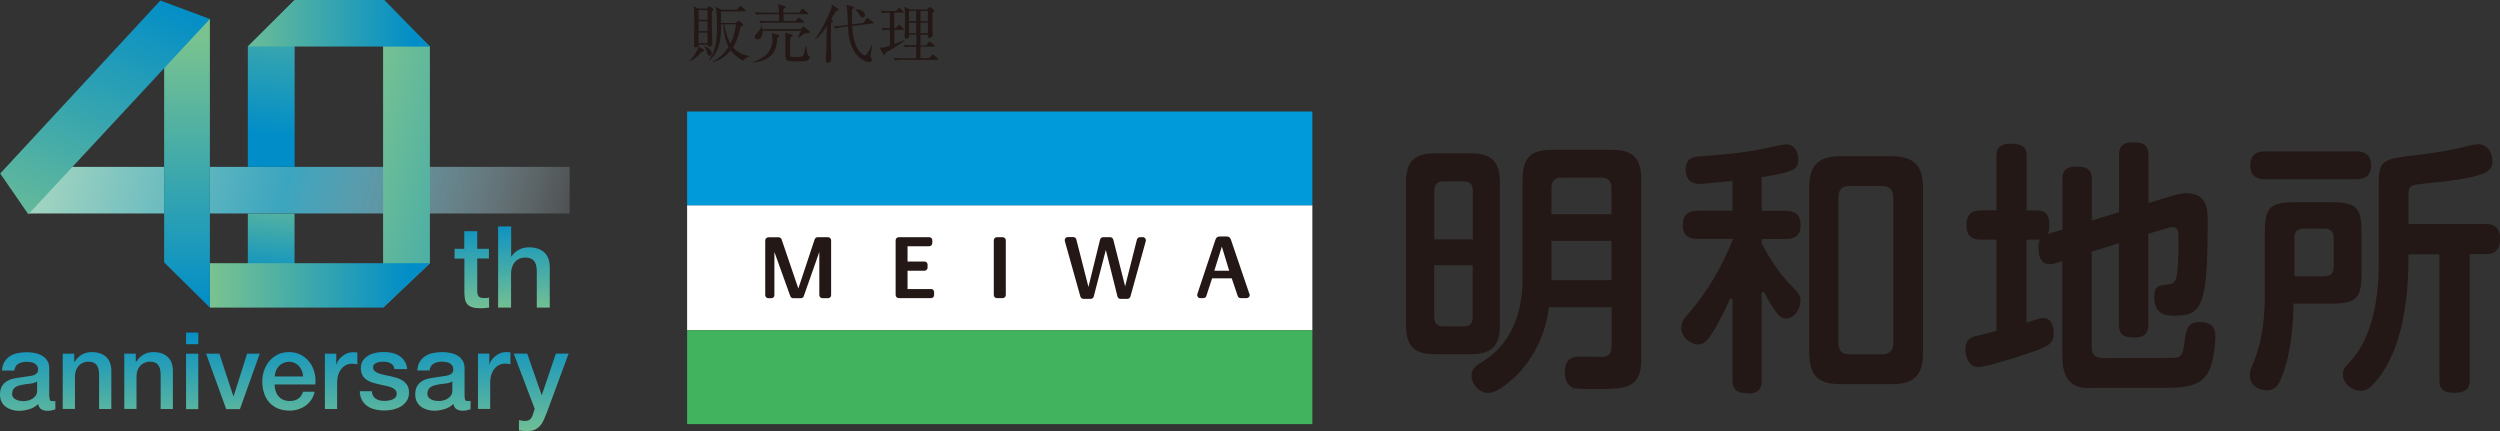
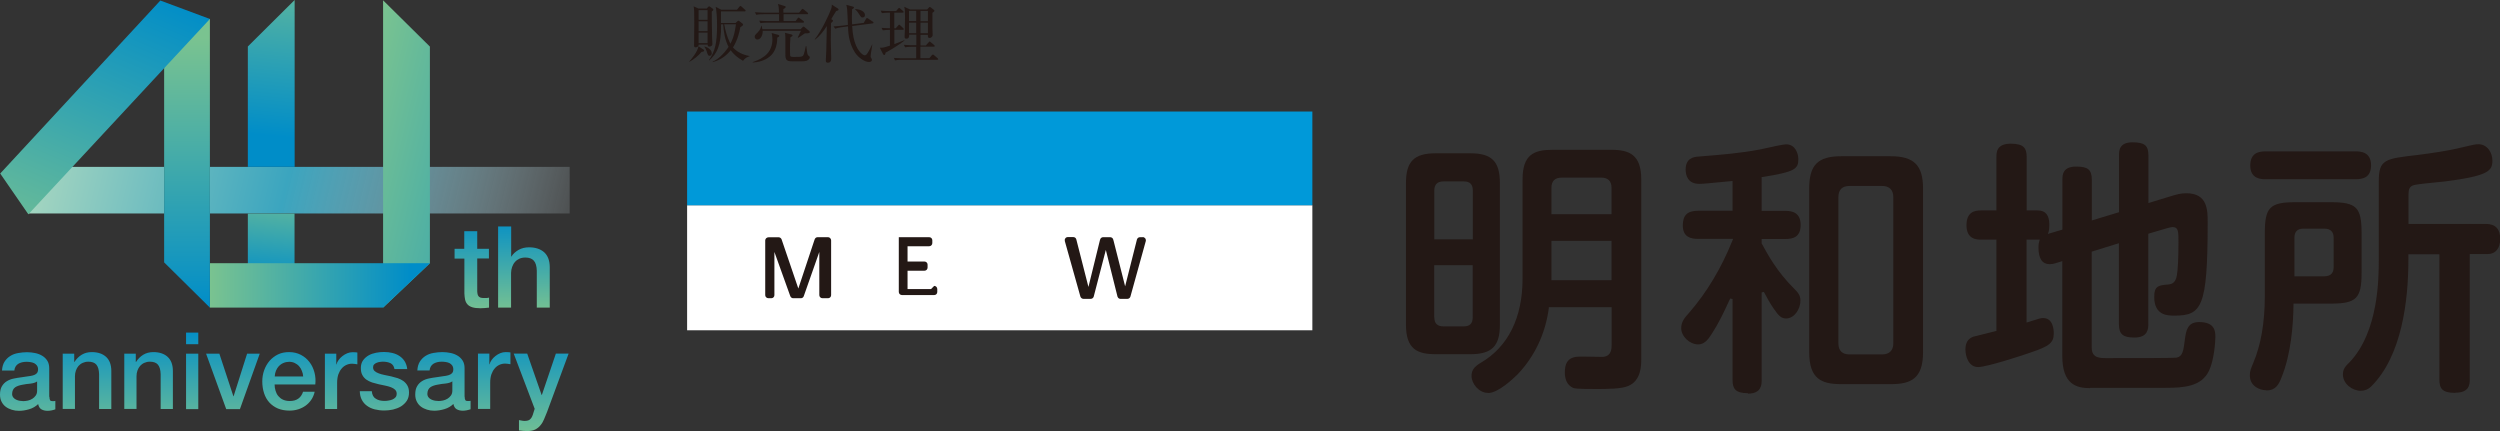
<svg xmlns="http://www.w3.org/2000/svg" xmlns:xlink="http://www.w3.org/1999/xlink" id="_レイヤー_2" viewBox="0 0 237.15 40.91">
  <rect x="0" y="0" width="237.15" height="40.91" fill="#333333" stroke="none" />
  <defs>
    <style>.cls-1{fill:url(#_名称未設定グラデーション_7-2);}.cls-2{fill:#fff;}.cls-3{fill:url(#_名称未設定グラデーション_10);}.cls-4{fill:url(#_名称未設定グラデーション_10-2);}.cls-5{fill:url(#_名称未設定グラデーション_10-6);}.cls-6{fill:#0099d9;}.cls-7{fill:url(#_名称未設定グラデーション_10-3);}.cls-8{fill:#41b25d;}.cls-9{fill:url(#_名称未設定グラデーション_7);}.cls-10{fill:url(#_名称未設定グラデーション_9);}.cls-11{fill:url(#_名称未設定グラデーション_2);}.cls-12{fill:url(#_名称未設定グラデーション_10-5);}.cls-13{fill:none;}.cls-14{fill:#231815;}.cls-15{fill:url(#_名称未設定グラデーション_10-4);}</style>
    <linearGradient id="_名称未設定グラデーション_10" x1="26.97" y1="15.02" x2="26.97" y2="3.24" gradientTransform="translate(0 45.07) scale(1 -1)" gradientUnits="userSpaceOnUse">
      <stop offset=".09" stop-color="#008dc8" />
      <stop offset="1" stop-color="#7ac390" />
    </linearGradient>
    <linearGradient id="_名称未設定グラデーション_2" x1="150.73" y1="-2.36" x2="3.59" y2="32.97" gradientTransform="translate(0 45.07) scale(1 -1)" gradientUnits="userSpaceOnUse">
      <stop offset=".63" stop-color="#f8fbfe" stop-opacity="0" />
      <stop offset=".84" stop-color="#3ba5bf" />
      <stop offset="1" stop-color="#a8d7c0" />
    </linearGradient>
    <linearGradient id="_名称未設定グラデーション_10-2" x1="25.29" y1="30.31" x2="27.28" y2="51.29" xlink:href="#_名称未設定グラデーション_10" />
    <linearGradient id="_名称未設定グラデーション_10-3" x1="25.38" y1="16.93" x2="26.46" y2="28.29" xlink:href="#_名称未設定グラデーション_10" />
    <linearGradient id="_名称未設定グラデーション_10-4" x1="60.85" y1="15.63" x2="31.37" y2="22.71" gradientTransform="translate(1.55 36.4) rotate(.17) scale(1 -1)" xlink:href="#_名称未設定グラデーション_10" />
    <linearGradient id="_名称未設定グラデーション_7" x1="18.33" y1="9.41" x2="39.19" y2="9.41" gradientTransform="translate(1.55 36.4) rotate(.17) scale(1 -1)" gradientUnits="userSpaceOnUse">
      <stop offset="0" stop-color="#7ac390" />
      <stop offset=".91" stop-color="#008dc8" />
    </linearGradient>
    <linearGradient id="_名称未設定グラデーション_7-2" x1="19.65" y1="34.28" x2="39.69" y2="34.28" xlink:href="#_名称未設定グラデーション_7" />
    <linearGradient id="_名称未設定グラデーション_10-5" x1="47.63" y1="25.66" x2="47.63" y2="15.27" xlink:href="#_名称未設定グラデーション_10" />
    <linearGradient id="_名称未設定グラデーション_9" x1="17.74" y1="15.82" x2="17.74" y2="41.48" gradientTransform="translate(0 45.07) scale(1 -1)" gradientUnits="userSpaceOnUse">
      <stop offset="0" stop-color="#008dc8" />
      <stop offset="1" stop-color="#7ac390" />
    </linearGradient>
    <linearGradient id="_名称未設定グラデーション_10-6" x1="13.83" y1="40.31" x2="1.12" y2="10.23" gradientTransform="translate(1.55 36.4) rotate(.17) scale(1 -1)" xlink:href="#_名称未設定グラデーション_10" />
  </defs>
  <g id="_レイヤー_1-2">
    <g>
      <g>
        <path class="cls-14" d="M66.56,4.91c-.28,.35-.74,.73-1.16,.95l-.02-.02c.14-.16,.79-.9,.88-1.45l.47,.31s.07,.05,.07,.1c0,.06-.07,.1-.24,.12Zm.96-3.82c0,.18,0,1.56,.03,2.49,0,.1,.03,.51,.03,.59,0,.23-.26,.25-.29,.25-.15,0-.16-.07-.16-.19h-.85c-.01,.21-.2,.26-.28,.26-.14,0-.16-.08-.16-.16,0-.34,.02-1.84,.02-2.15,0-1.12-.01-1.25-.06-1.58l.46,.21h.78l.14-.16s.05-.05,.08-.05c.04,0,.07,.02,.1,.04l.27,.2s.04,.05,.04,.08c0,.06-.11,.14-.14,.17Zm-.4-.13h-.85v.92h.85V.96Zm0,1.06h-.85v.93h.85v-.93Zm0,1.07h-.85v1h.85v-1Zm.2,2.2c-.15,0-.17-.06-.28-.41-.05-.15-.12-.32-.22-.43v-.04c.14,.02,.7,.23,.7,.64,0,.15-.08,.24-.2,.24Zm3.15,.47c-.52-.29-.88-.62-1.16-.99-.31,.4-.84,.89-1.69,1.12l-.02-.04c.52-.22,1.06-.74,1.51-1.4-.34-.66-.46-1.4-.51-2.14h-.2c.04,2.05-.43,2.81-1.12,3.42l-.03-.02c.59-.88,.77-1.62,.77-3.33,0-.68-.05-1.4-.13-1.73l.53,.27h1.49l.23-.28s.07-.08,.1-.08c.04,0,.08,.04,.11,.07l.31,.28s.07,.05,.07,.1c0,.06-.06,.07-.09,.07h-2.25c0,.16,0,.93,0,1.1h1.38l.19-.17s.05-.05,.08-.05c.03,0,.06,.02,.09,.04l.32,.25s.04,.05,.04,.08c0,.07-.07,.14-.26,.25-.08,.43-.26,1.23-.7,1.92,.4,.45,.97,.71,1.57,.81v.03c-.23,.08-.39,.13-.64,.45Zm-1.77-3.46c.2,1.14,.55,1.77,.59,1.84,.36-.68,.44-1.28,.52-1.84h-1.12Z" />
        <path class="cls-14" d="M73.73,3.58c0,.77-.23,1.27-.51,1.59-.23,.26-.8,.72-1.82,.76v-.04c1.19-.39,1.87-1.02,1.87-2.18,0-.26-.04-.44-.07-.58l.6,.17c.09,.02,.12,.05,.12,.1,0,.08-.07,.11-.19,.17Zm2.62-.42c-.1,.07-.43,.31-.64,.43l-.04-.03c.07-.13,.29-.61,.31-.64h-3.63c.02,.38-.18,.83-.5,.83-.19,0-.26-.16-.26-.26,0-.13,.02-.16,.26-.39,.3-.29,.34-.53,.35-.65h.04c.03,.1,.05,.19,.08,.32h3.62l.19-.19s.07-.06,.1-.06,.05,.02,.1,.06l.42,.35c.05,.04,.07,.08,.07,.11,0,.14-.32,.13-.46,.12Zm.25-1.81h-2.27c0,.07,0,.54,0,.65h1.14l.19-.26s.05-.07,.09-.07c.03,0,.06,.02,.11,.06l.35,.26s.06,.06,.06,.09c0,.06-.05,.07-.1,.07h-3.33c-.14,0-.43,0-.7,.05l-.12-.24c.37,.03,.74,.04,.92,.04h.96v-.65h-1.46c-.11,0-.42,0-.71,.05l-.12-.24c.38,.03,.74,.04,.92,.04h1.36c0-.53-.05-.67-.09-.82l.65,.2s.08,.02,.08,.08c0,.1-.15,.16-.22,.2v.34h1.49l.24-.29c.04-.05,.07-.07,.09-.07,.03,0,.06,.02,.11,.06l.36,.29s.06,.05,.06,.09c0,.06-.05,.07-.09,.07Zm.06,4.34c-.17,.13-.4,.13-.92,.13-.88,0-.93,0-1.07-.1-.17-.12-.17-.31-.17-.7,0-.24,0-1.29,0-1.51,0-.24-.02-.3-.05-.4l.6,.15c.09,.02,.13,.05,.13,.1,0,.07-.06,.1-.2,.18-.04,.42-.04,.84-.04,1.26,0,.46,0,.52,.08,.56,.07,.04,.19,.04,.26,.04,.85,0,.89,0,1-.35,.05-.17,.07-.27,.16-.68h.05c.06,.55,.09,.81,.18,.89,.02,.02,.12,.09,.13,.11,.02,.02,.02,.05,.02,.07,0,.1-.1,.2-.17,.26Z" />
        <path class="cls-14" d="M79.31,1.06c-.08,.11-.4,.65-.46,.76l.1,.06s.07,.04,.07,.08c0,.06-.09,.16-.19,.23-.01,1.13-.02,1.45-.02,1.62,0,.29,.04,1.54,.04,1.79,0,.21-.11,.35-.32,.35-.19,0-.19-.14-.19-.2,0-.03,0-.05,0-.08,.04-.51,.05-1.04,.09-3.2-.27,.43-.65,.95-1.12,1.29l-.02-.03c.68-.88,1.36-2.34,1.57-2.93,.04-.11,.04-.22,.05-.36l.59,.38s.05,.05,.05,.1c0,.05-.1,.1-.25,.13Zm3.47,1.16l-1.94,.25c.07,1.71,.62,2.4,.92,2.64,.03,.02,.17,.14,.26,.14,.13,0,.21-.1,.33-.3,.11-.19,.26-.47,.38-.73h.02c-.08,.53-.16,.94-.16,1.14,0,.04,0,.08,.04,.12,.08,.13,.08,.15,.08,.2,0,.13-.11,.2-.29,.2-.42,0-1.05-.46-1.34-.93-.59-.94-.62-1.9-.64-2.45l-.52,.07c-.09,.01-.43,.06-.7,.15l-.15-.22c.18-.01,.51-.02,.92-.08l.44-.06c-.01-.23-.04-1.28-.07-1.49-.02-.16-.05-.29-.08-.41l.65,.17s.08,.04,.08,.07c0,.07-.05,.11-.18,.18,0,.15-.02,.39-.02,.73s.01,.57,.02,.7l1.1-.14,.22-.38s.05-.08,.09-.08c.03,0,.07,.02,.11,.05l.44,.29s.07,.05,.07,.1-.04,.06-.08,.07Zm-.95-.56c-.13,0-.16-.04-.34-.32-.1-.17-.22-.33-.37-.44v-.04c.53,.02,.93,.25,.93,.57,0,.14-.09,.23-.23,.23Z" />
        <path class="cls-14" d="M84.83,1.2v1.48h.14l.23-.26s.06-.08,.1-.08c.03,0,.06,.02,.1,.07l.28,.26s.05,.05,.05,.09c0,.07-.05,.07-.09,.07h-.8v1.35c.13-.05,.79-.29,.94-.37l.02,.04c-.46,.38-1.4,.93-1.8,1.15-.01,.1-.03,.22-.13,.22-.05,0-.08-.05-.11-.1l-.3-.59s.08,0,.11,0c.24,0,.52-.09,.85-.2v-1.5c-.22,0-.47,.02-.68,.05l-.12-.24c.22,.02,.41,.03,.8,.04V1.2c-.35,0-.56,.02-.76,.05l-.12-.24c.31,.03,.62,.04,.92,.04h.54l.19-.22c.04-.05,.06-.08,.1-.08,.03,0,.06,.02,.11,.07l.26,.22s.06,.05,.06,.09c0,.06-.06,.07-.09,.07h-.79Zm3.02,3.08l.24-.26c.05-.06,.07-.08,.1-.08,.02,0,.05,0,.11,.07l.31,.26s.06,.07,.06,.09c0,.05-.05,.07-.09,.07h-1.27v1.09h.85l.23-.28s.07-.07,.1-.07,.07,.02,.11,.06l.34,.29s.06,.05,.06,.09c0,.05-.05,.06-.09,.06h-3.3c-.05,0-.43,0-.71,.06l-.11-.24c.41,.04,.86,.04,.92,.04h1.2v-1.09h-.35c-.15,0-.44,0-.7,.05l-.12-.24c.41,.04,.83,.04,.92,.04h.26v-1h-.68c0,.13,.01,.38-.26,.38-.1,0-.17-.04-.17-.17,0-.08,.02-.45,.02-.52,0-.23,.02-1.17,.02-1.35,0-.63-.02-.8-.08-.99l.56,.26h1.62l.17-.19s.05-.05,.08-.05,.07,.02,.11,.06l.26,.2s.07,.07,.07,.1c0,.05-.02,.07-.19,.2,0,.39,0,1.01,0,1.43,0,.11,.02,.57,.02,.66,0,.21-.18,.29-.29,.29-.18,0-.17-.14-.16-.29h-.7v1h.53Zm-1.62-3.25v.97h.68v-.97h-.68Zm0,1.12v1h.68v-1h-.68Zm1.79-.14v-.97h-.7v.97h.7Zm0,1.14v-1h-.7v1h.7Z" />
      </g>
      <g>
        <rect class="cls-2" x="65.18" y="19.47" width="59.31" height="11.86" />
        <g>
          <rect class="cls-6" x="65.18" y="10.58" width="59.31" height="8.89" />
-           <rect class="cls-8" x="65.18" y="31.33" width="59.31" height="8.9" />
          <g>
            <path class="cls-14" d="M78.55,22.5h-.99c-.12,0-.22,.07-.27,.18-.02,.04-.04,.09-.06,.17l-1.5,4.52q-1.58-4.66-1.59-4.67c-.04-.1-.14-.18-.25-.19-.02,0-.03,0-.99,0-.16,0-.31,.13-.31,.29v5.2c0,.16,.14,.29,.31,.29h.27c.16,0,.29-.13,.29-.29v-4.1l1.47,4.09c.02,.06,.04,.1,.05,.13,.05,.1,.15,.17,.26,.17h.75c.12-.01,.23-.09,.26-.21l1.47-4.18v4.1c0,.16,.14,.29,.3,.29h.53c.16,0,.29-.13,.29-.29v-5.2c0-.08-.03-.15-.09-.21-.05-.06-.13-.09-.2-.09Z" />
-             <path class="cls-14" d="M88.32,27.42h-2.23v-1.74h1.61c.16,0,.29-.13,.29-.3v-.28c0-.16-.13-.29-.29-.29h-1.61v-1.45h2.05c.17,0,.3-.14,.3-.3v-.27c0-.16-.13-.29-.3-.29h-2.88c-.16,0-.3,.13-.3,.29v5.2c0,.16,.14,.29,.3,.29h3.06c.17,0,.29-.13,.29-.29v-.28c0-.16-.13-.3-.29-.3Z" />
-             <path class="cls-14" d="M95.11,22.5h-.54c-.16,0-.3,.13-.3,.29v5.2c0,.16,.14,.29,.3,.29h.54c.16,0,.3-.13,.3-.29v-5.2c0-.16-.14-.29-.3-.29Z" />
+             <path class="cls-14" d="M88.32,27.42h-2.23v-1.74h1.61c.16,0,.29-.13,.29-.3v-.28c0-.16-.13-.29-.29-.29h-1.61v-1.45h2.05c.17,0,.3-.14,.3-.3v-.27c0-.16-.13-.29-.3-.29h-2.88v5.2c0,.16,.14,.29,.3,.29h3.06c.17,0,.29-.13,.29-.29v-.28c0-.16-.13-.3-.29-.3Z" />
            <path class="cls-14" d="M108.41,22.5h-.27c-.14,0-.25,.09-.29,.22l-1.12,4.44-1.09-4.3c-.02-.08-.04-.14-.05-.17-.04-.11-.14-.18-.27-.19-.02,0-.66,0-.68,0-.12,0-.23,.08-.27,.19-.01,.02-.02,.06-.04,.13l-1.08,4.4-1.15-4.51c-.03-.13-.15-.22-.28-.22h-.53c-.09,0-.18,.04-.23,.12-.06,.07-.07,.17-.05,.26,1.48,5.25,1.48,5.27,1.48,5.27,.04,.12,.16,.21,.29,.21h.68c.13,0,.25-.08,.29-.21,0,0,.06-.24,1.15-4.43l1.08,4.32c.01,.06,.02,.11,.04,.13,.04,.11,.13,.18,.25,.19,.01,0,.67,0,.68,0,.13,0,.24-.09,.28-.21,0,0,.01-.03,1.46-5.27,.02-.09,0-.19-.05-.26-.06-.07-.15-.12-.24-.12Z" />
-             <path class="cls-14" d="M118.5,27.83l-1.72-5.05c-.06-.18-.14-.35-.44-.35h-.61c-.27,0-.37,.12-.44,.33l-1.71,5.13c-.03,.09-.01,.19,.04,.27,.05,.08,.14,.12,.24,.12h.29c.13,0,.24-.08,.28-.2l.55-1.68h1.86l.57,1.68c.04,.12,.15,.2,.28,.2h.56c.16,0,.3-.13,.3-.29,0-.06-.02-.12-.05-.16Zm-2.59-4.42l.69,2.27h-1.41l.71-2.27Z" />
          </g>
          <g>
            <path class="cls-14" d="M141.15,37.27c-.87,0-1.56-.88-1.56-1.61,0-.53,.24-.87,.88-1.25,2.59-1.51,3.96-4.28,3.96-7.97v-9.43c0-2.34,1.08-2.8,2.83-2.8h5.6c1.7,0,2.83,.47,2.83,2.8v17.06c0,.56,0,2.05-1.25,2.55-.64,.28-2.03,.28-3.05,.28-1.88,0-2-.05-2.18-.11-.64-.3-.77-.96-.77-1.45,0-.7,.16-1.51,1.38-1.51,.12,0,.37,0,.66,0,.43,.01,.94,.02,1.28,.02,.15,0,.27,0,.33,0,.79-.09,.79-.79,.79-1.2v-3.51h-5.96v.1c-.32,2.41-1.34,4.56-2.94,6.25-.43,.43-1.87,1.79-2.81,1.79Zm6.02-10.69h5.7v-3.73h-5.7v3.73Zm.97-9.73c-.65,0-.97,.33-.97,.97v2.5h5.7v-2.5c0-.64-.33-.97-.97-.97h-3.75Zm-11.94,16.75c-1.75,0-2.83-.47-2.83-2.8v-13.43c0-2.06,.77-2.83,2.83-2.83h3.27c2.04,0,2.81,.77,2.81,2.83v13.43c0,2.04-.76,2.8-2.81,2.8h-3.27Zm-.14-3.49c0,.56,.29,.85,.85,.85h1.95c.56,0,.84-.27,.84-.85v-4.95h-3.65v4.95Zm.85-12.9c-.55,0-.85,.29-.85,.84v4.65h3.65v-4.65c0-.56-.28-.84-.84-.84h-1.95Z" />
            <path class="cls-14" d="M165.81,37.3c-1.22,0-1.46-.46-1.46-1.26v-7.68l-.22-.04-.09,.18c-.49,1.07-1.01,2.17-1.65,3.15-.38,.61-.74,1.02-1.3,1.02-.81,0-1.61-.76-1.61-1.54,0-.58,.29-.96,.73-1.44,1.7-1.95,3.08-4.26,4.13-6.88l.06-.15h-3.31c-.68,0-1.46-.15-1.46-1.28,0-.97,.44-1.39,1.46-1.39h3.26v-2.82l-.55,.05c-1.77,.17-2.24,.22-2.61,.22-1.12,0-1.29-.86-1.29-1.36,0-1.03,.69-1.2,1.22-1.23,2.28-.18,4.04-.33,5.87-.68,.09-.02,.26-.06,.46-.1,.6-.14,1.72-.38,1.98-.38,.91,0,1.16,.92,1.16,1.41,0,.93-.32,1.2-3.38,1.69h-.1v3.21h2.24c.63,0,1.46,.14,1.46,1.34s-.79,1.33-1.46,1.33h-2.24v.42l.02,.03c.5,.92,1.42,2.65,3.08,4.28,.36,.36,.58,.62,.58,1.12,0,.8-.58,1.69-1.36,1.69-.46,0-.71-.25-1.2-.97-.37-.54-.63-1.03-.82-1.39l-.09-.16-.21,.05v8.34c0,.37,0,1.26-1.3,1.26Zm8.84-.86c-1.87,0-3.03-.5-3.03-3.03v-15.53c0-2.23,.82-3.06,3.03-3.06h4.71c2.2,0,3.06,.86,3.06,3.06v15.53c0,2.53-1.17,3.03-3.06,3.03h-4.71Zm.79-18.8c-.69,0-1.05,.36-1.05,1.05v13.88c0,.69,.36,1.05,1.05,1.05h3.11c.67,0,1.05-.38,1.05-1.05v-13.88c0-.67-.38-1.05-1.05-1.05h-3.11Z" />
            <path class="cls-14" d="M198.28,36.82c-1.31,0-2.65-.36-2.65-3.03v-9.02l-.65,.2c-.13,.05-.34,.09-.55,.09-.7,0-1.06-.53-1.06-1.58,0-.13,0-.34,.08-.61l.04-.14h-1.25v7.87l.15-.05c1.11-.36,1.21-.38,1.43-.38,.93,0,1,1.1,1,1.44,0,.89-.38,1.22-2.17,1.82-.66,.24-4.17,1.39-5.01,1.39-.88,0-1.2-.99-1.2-1.67,0-.63,.24-1.02,.74-1.21,.11-.03,.72-.18,1.32-.33l.88-.22v-8.66h-1.48c-.34,0-1.36,0-1.36-1.36,0-1.27,.78-1.41,1.36-1.41h1.48v-5.05c0-.44,0-1.28,1.36-1.28,1.27,0,1.51,.45,1.51,1.28v5.05h1.05c.74,0,1.1,.45,1.1,1.36,0,.44-.06,.65-.07,.67l-.07,.2,1.38-.41v-4.72c0-.44,0-1.26,1.3-1.26,1.13,0,1.49,.3,1.49,1.26v3.85l2.58-.78v-5.38c0-.44,0-1.25,1.28-1.25,1.15,0,1.51,.3,1.51,1.25v4.51l2.29-.7c.35-.1,.78-.23,1.29-.23,2.04,0,2.04,1.6,2.04,2.77,0,8.07-.56,8.84-3.16,8.84-.62,0-1.91,0-1.91-1.77,0-1.07,.43-1.1,1.29-1.18,.38-.03,.74-.15,.86-.88,.09-.48,.15-1.65,.15-3.14,0-1.01,0-1.43-.57-1.43-.07,0-.38,.06-.52,.11l-1.77,.52v8.55c0,.42,0,1.3-1.31,1.3-1.11,0-1.48-.32-1.48-1.3v-7.65l-2.58,.8v9.1c0,1,.76,1,1.42,1,3.1,0,6.42,0,6.66-.05,.56-.12,.63-.71,.75-1.67,.12-.88,.24-1.7,1.36-1.7,1.54,0,1.54,.93,1.54,1.43,0,.39-.11,2.2-.62,3.22-.71,1.46-2.34,1.59-4.11,1.59h-7.15Z" />
            <path class="cls-14" d="M232.91,37.27c-1.27,0-1.51-.44-1.51-1.28v-11.87h-2.94v.52c0,3.89-.62,9.14-3.54,12.03-.26,.26-.6,.4-.98,.4-.8,0-1.69-.66-1.69-1.54,0-.54,.22-.76,.63-1.17,2.77-2.9,2.77-8.04,2.77-9.73v-7.4c0-2.11,.56-2.17,3.68-2.53,1.3-.16,3.02-.43,3.74-.61,1.62-.38,1.73-.41,2.03-.41,.84,0,1.33,.79,1.33,1.55,0,1-.41,1.46-4.57,1.99-.1,.01-.29,.03-.51,.05-.81,.08-2.02,.2-2.34,.28-.46,.13-.54,.41-.54,.95v2.74h7.34c.9,0,1.36,.48,1.36,1.43,0,.89-.45,1.43-1.18,1.43h-1.71v11.87c0,.45,0,1.28-1.36,1.28Zm-17.92-.25c-.63,0-1.57-.38-1.57-1.41,0-.41,.1-.64,.32-1.17,.73-1.71,1.1-3.84,1.1-6.35v-6c0-2.42,.49-2.91,2.9-2.91h3.37c2.42,0,2.91,.49,2.91,2.91v3.8c0,2.41-.49,2.91-2.91,2.91h-3.55v.11c-.02,1.91-.23,4.66-1.13,6.88-.26,.68-.56,1.25-1.44,1.25Zm3.5-15.33c-.56,0-.84,.29-.84,.87v3.65h2.84c.57,0,.88-.3,.88-.84v-2.81c0-.58-.3-.87-.88-.87h-2Zm-3.6-4.69c-.35,0-1.43,0-1.43-1.3,0-1.2,.82-1.34,1.43-1.34h8.57c.36,0,1.46,0,1.46,1.31,0,1.18-.78,1.33-1.46,1.33h-8.57Z" />
          </g>
        </g>
      </g>
      <path class="cls-3" d="M4.69,37.65c0,.14,.02,.24,.06,.31s.11,.09,.22,.09h.12s.1,0,.16-.02v.8s-.09,.03-.16,.05c-.06,.02-.13,.03-.2,.05-.07,.01-.14,.02-.2,.03-.07,0-.13,.01-.17,.01-.24,0-.43-.05-.59-.14s-.26-.26-.31-.5c-.23,.22-.51,.39-.85,.49-.34,.1-.66,.15-.97,.15-.24,0-.46-.03-.68-.1s-.41-.16-.57-.28-.3-.28-.4-.48c-.1-.19-.15-.42-.15-.68,0-.33,.06-.59,.18-.79,.12-.2,.27-.36,.47-.48,.19-.12,.41-.2,.65-.25,.24-.05,.48-.09,.73-.12,.21-.04,.41-.07,.6-.09,.19-.02,.36-.05,.5-.09,.15-.04,.26-.1,.35-.19,.08-.08,.13-.21,.13-.38,0-.15-.04-.27-.11-.37-.07-.09-.16-.17-.26-.22-.11-.05-.22-.08-.35-.1-.13-.02-.25-.03-.37-.03-.33,0-.59,.07-.8,.2-.21,.14-.33,.35-.36,.63H.19c.02-.34,.1-.62,.24-.84,.14-.22,.32-.4,.54-.54,.22-.14,.47-.23,.75-.28,.28-.05,.56-.08,.85-.08,.26,0,.51,.03,.76,.08,.25,.05,.48,.14,.68,.26,.2,.12,.36,.28,.48,.47,.12,.19,.18,.43,.18,.71v2.71Zm-1.16-1.47c-.18,.12-.39,.18-.65,.21-.26,.02-.52,.06-.77,.11-.12,.02-.24,.05-.36,.09s-.22,.09-.31,.15c-.09,.06-.16,.15-.21,.25-.05,.11-.08,.23-.08,.38,0,.13,.04,.24,.11,.33,.07,.09,.16,.16,.27,.21,.11,.05,.22,.09,.35,.11,.13,.02,.24,.03,.34,.03,.13,0,.27-.02,.42-.05,.15-.03,.29-.09,.42-.17,.13-.08,.24-.18,.33-.31,.09-.13,.13-.28,.13-.46v-.86Zm2.41-2.63h1.1v.77l.02,.02c.18-.29,.41-.52,.69-.69,.28-.17,.6-.25,.95-.25,.58,0,1.03,.15,1.36,.45,.33,.3,.5,.75,.5,1.34v3.61h-1.16v-3.31c-.01-.41-.1-.71-.26-.9-.16-.19-.42-.28-.76-.28-.2,0-.37,.04-.53,.11-.16,.07-.29,.17-.4,.29-.11,.13-.19,.27-.25,.44-.06,.17-.09,.35-.09,.54v3.1h-1.16v-5.26Zm5.84,0h1.1v.77l.02,.02c.18-.29,.41-.52,.69-.69,.28-.17,.6-.25,.95-.25,.58,0,1.03,.15,1.36,.45,.33,.3,.5,.75,.5,1.34v3.61h-1.16v-3.31c-.01-.41-.1-.71-.26-.9-.16-.19-.42-.28-.76-.28-.2,0-.37,.04-.53,.11-.16,.07-.29,.17-.4,.29-.11,.13-.19,.27-.25,.44-.06,.17-.09,.35-.09,.54v3.1h-1.16v-5.26Zm5.87-2h1.16v1.1h-1.16v-1.1Zm0,2h1.16v5.26h-1.16v-5.26Zm1.9,0h1.26l1.33,4.04h.02l1.28-4.04h1.2l-1.88,5.26h-1.3l-1.91-5.26Zm6.5,2.93c0,.2,.03,.4,.09,.59,.06,.19,.14,.36,.26,.5,.12,.14,.26,.26,.44,.34,.18,.08,.39,.13,.63,.13,.34,0,.61-.07,.82-.22,.21-.15,.36-.36,.46-.66h1.1c-.06,.28-.17,.54-.32,.76-.15,.22-.33,.41-.54,.56-.21,.15-.45,.27-.71,.35-.26,.08-.53,.12-.82,.12-.41,0-.78-.07-1.1-.2-.32-.14-.59-.33-.81-.57-.22-.24-.39-.54-.5-.88-.11-.34-.17-.71-.17-1.12,0-.37,.06-.73,.18-1.06,.12-.34,.29-.63,.51-.89,.22-.25,.49-.46,.8-.61,.31-.15,.66-.22,1.06-.22,.41,0,.78,.09,1.11,.26,.33,.17,.6,.4,.82,.69,.22,.28,.37,.61,.47,.98,.1,.37,.12,.75,.08,1.14h-3.87Zm2.71-.76c-.01-.18-.05-.36-.12-.53-.06-.17-.15-.32-.26-.44-.11-.13-.25-.23-.41-.31-.16-.08-.34-.12-.53-.12s-.39,.04-.55,.11c-.17,.07-.31,.17-.43,.29-.12,.13-.21,.27-.28,.44-.07,.17-.11,.35-.12,.55h2.71Zm2.05-2.17h1.09v1.02h.02c.03-.14,.1-.28,.2-.42,.1-.14,.22-.26,.36-.37,.14-.11,.29-.2,.46-.27,.17-.07,.34-.1,.52-.1,.14,0,.23,0,.28,.01,.05,0,.1,.01,.16,.02v1.12c-.08-.01-.16-.03-.25-.04-.08-.01-.17-.02-.25-.02-.2,0-.38,.04-.55,.12-.17,.08-.32,.19-.45,.35-.13,.15-.23,.34-.31,.56-.07,.22-.11,.48-.11,.77v2.5h-1.16v-5.26Zm4.46,3.57c.03,.34,.16,.58,.39,.71,.22,.14,.49,.2,.8,.2,.11,0,.23,0,.37-.03,.14-.02,.27-.05,.39-.1,.12-.05,.22-.12,.3-.21,.08-.09,.11-.21,.11-.36,0-.15-.06-.27-.16-.37-.1-.09-.23-.17-.39-.23-.16-.06-.34-.11-.54-.15s-.41-.08-.62-.13c-.22-.05-.43-.11-.63-.17-.2-.07-.38-.16-.54-.27-.16-.12-.29-.26-.38-.44-.1-.18-.14-.4-.14-.67,0-.28,.07-.52,.21-.72,.14-.19,.32-.35,.53-.47,.21-.12,.45-.2,.71-.25,.26-.05,.51-.07,.75-.07,.27,0,.53,.03,.78,.09,.25,.06,.47,.15,.67,.28,.2,.13,.37,.3,.5,.5,.13,.21,.22,.46,.25,.75h-1.21c-.05-.28-.18-.46-.38-.56-.2-.09-.43-.14-.69-.14-.08,0-.18,0-.29,.02-.11,.01-.22,.04-.32,.08-.1,.04-.18,.09-.25,.16-.07,.07-.1,.16-.1,.28,0,.14,.05,.26,.15,.35s.23,.16,.39,.22c.16,.06,.34,.11,.54,.15s.41,.08,.63,.13c.21,.05,.42,.11,.62,.17,.2,.07,.38,.16,.54,.27,.16,.12,.29,.26,.39,.44,.1,.18,.15,.39,.15,.65,0,.31-.07,.58-.21,.79s-.33,.39-.55,.53c-.23,.14-.48,.23-.76,.3-.28,.06-.55,.09-.82,.09-.33,0-.64-.04-.92-.11-.28-.07-.53-.19-.73-.34-.21-.15-.37-.34-.49-.57-.12-.23-.18-.5-.19-.81h1.16Zm8.81,.52c0,.14,.02,.24,.06,.31s.11,.09,.22,.09h.12s.1,0,.16-.02v.8s-.09,.03-.16,.05c-.06,.02-.13,.03-.2,.05-.07,.01-.14,.02-.2,.03-.07,0-.13,.01-.17,.01-.24,0-.43-.05-.59-.14s-.26-.26-.31-.5c-.23,.22-.51,.39-.85,.49-.34,.1-.66,.15-.97,.15-.24,0-.46-.03-.68-.1s-.41-.16-.57-.28-.3-.28-.4-.48c-.1-.19-.15-.42-.15-.68,0-.33,.06-.59,.18-.79,.12-.2,.27-.36,.47-.48,.19-.12,.41-.2,.65-.25,.24-.05,.48-.09,.73-.12,.21-.04,.41-.07,.6-.09s.36-.05,.5-.09c.15-.04,.26-.1,.35-.19s.13-.21,.13-.38c0-.15-.04-.27-.11-.37-.07-.09-.16-.17-.26-.22-.11-.05-.22-.08-.35-.1-.13-.02-.25-.03-.37-.03-.33,0-.59,.07-.8,.2-.21,.14-.33,.35-.36,.63h-1.16c.02-.34,.1-.62,.24-.84,.14-.22,.32-.4,.54-.54,.22-.14,.47-.23,.75-.28,.28-.05,.56-.08,.85-.08,.26,0,.51,.03,.76,.08,.25,.05,.48,.14,.68,.26,.2,.12,.36,.28,.48,.47,.12,.19,.18,.43,.18,.71v2.71Zm-1.16-1.47c-.18,.12-.39,.18-.65,.21-.26,.02-.52,.06-.77,.11-.12,.02-.24,.05-.36,.09s-.22,.09-.31,.15c-.09,.06-.16,.15-.21,.25-.05,.11-.08,.23-.08,.38,0,.13,.04,.24,.11,.33,.07,.09,.16,.16,.27,.21,.11,.05,.22,.09,.35,.11,.13,.02,.24,.03,.34,.03,.13,0,.27-.02,.42-.05,.15-.03,.29-.09,.42-.17,.13-.08,.24-.18,.33-.31,.09-.13,.13-.28,.13-.46,0,0,0-.86,0-.86Zm2.41-2.63h1.09v1.02h.02c.03-.14,.1-.28,.2-.42,.1-.14,.22-.26,.36-.37,.14-.11,.29-.2,.46-.27,.17-.07,.34-.1,.52-.1,.14,0,.23,0,.28,.01,.05,0,.1,.01,.16,.02v1.12c-.08-.01-.16-.03-.25-.04-.08-.01-.17-.02-.25-.02-.2,0-.38,.04-.55,.12-.17,.08-.32,.19-.45,.35-.13,.15-.23,.34-.31,.56-.07,.22-.11,.48-.11,.77v2.5h-1.16s0-5.26,0-5.26Zm3.41,0h1.27l1.37,3.93h.02l1.33-3.93h1.21l-2.05,5.55c-.1,.24-.19,.46-.28,.68-.09,.22-.2,.41-.34,.57-.13,.17-.3,.3-.49,.4-.2,.1-.45,.15-.75,.15-.27,0-.54-.02-.8-.06v-.98c.09,.01,.19,.03,.27,.05,.09,.02,.18,.03,.27,.03,.14,0,.25-.02,.34-.05,.09-.03,.16-.08,.22-.15,.06-.06,.11-.14,.15-.23,.04-.09,.08-.19,.11-.31l.13-.41s-1.99-5.24-1.99-5.24Z" />
      <line class="cls-13" x1="19.8" y1="29.08" x2="19.8" y2="29.1" />
      <path class="cls-11" d="M2.69,15.83H15.57v4.42H2.69v-4.42Zm17.22,0v4.42H54.04v-4.42H19.91Z" />
      <polygon class="cls-4" points="27.95 15.83 23.51 15.83 23.51 4.41 27.95 0 27.95 15.83" />
      <rect class="cls-7" x="23.51" y="20.26" width="4.43" height="8.38" />
      <polygon class="cls-15" points="36.34 .03 36.34 29.18 40.78 24.97 40.78 4.42 36.34 .03" />
      <polygon class="cls-9" points="40.78 24.97 36.34 29.18 19.91 29.18 19.91 24.97 40.78 24.97" />
-       <polygon class="cls-1" points="36.46 0 27.95 0 23.51 4.41 40.78 4.42 36.46 0" />
      <path class="cls-12" d="M43.11,23.6h.93v-1.67h1.23v1.67h1.11v.92h-1.11v2.98c0,.13,0,.24,.02,.33,.01,.09,.04,.17,.08,.24,.04,.06,.1,.11,.18,.15,.08,.03,.19,.05,.32,.05,.09,0,.17,0,.26,0,.09,0,.17-.02,.26-.04v.95c-.14,.01-.27,.03-.4,.04-.13,.01-.26,.02-.4,.02-.32,0-.58-.03-.78-.09-.2-.06-.35-.15-.46-.27-.11-.12-.19-.27-.23-.45-.04-.18-.06-.38-.07-.61v-3.29h-.93s0-.92,0-.92Zm4.15-2.12h1.23v2.86h.02c.15-.25,.38-.46,.67-.63,.3-.17,.63-.25,1-.25,.61,0,1.09,.16,1.44,.47,.35,.32,.53,.79,.53,1.42v3.83h-1.23v-3.5c-.01-.44-.11-.76-.28-.95-.17-.2-.44-.3-.81-.3-.21,0-.4,.04-.56,.11-.17,.08-.31,.18-.42,.31-.12,.13-.2,.29-.27,.47-.06,.18-.1,.37-.1,.57v3.29h-1.23v-7.7Z" />
      <polygon class="cls-10" points="19.91 1.8 19.91 29.18 15.57 24.89 15.57 1.78 19.91 1.8" />
      <polygon class="cls-5" points="19.91 1.8 2.69 20.33 .02 16.46 15.21 .05 19.91 1.8" />
    </g>
  </g>
</svg>